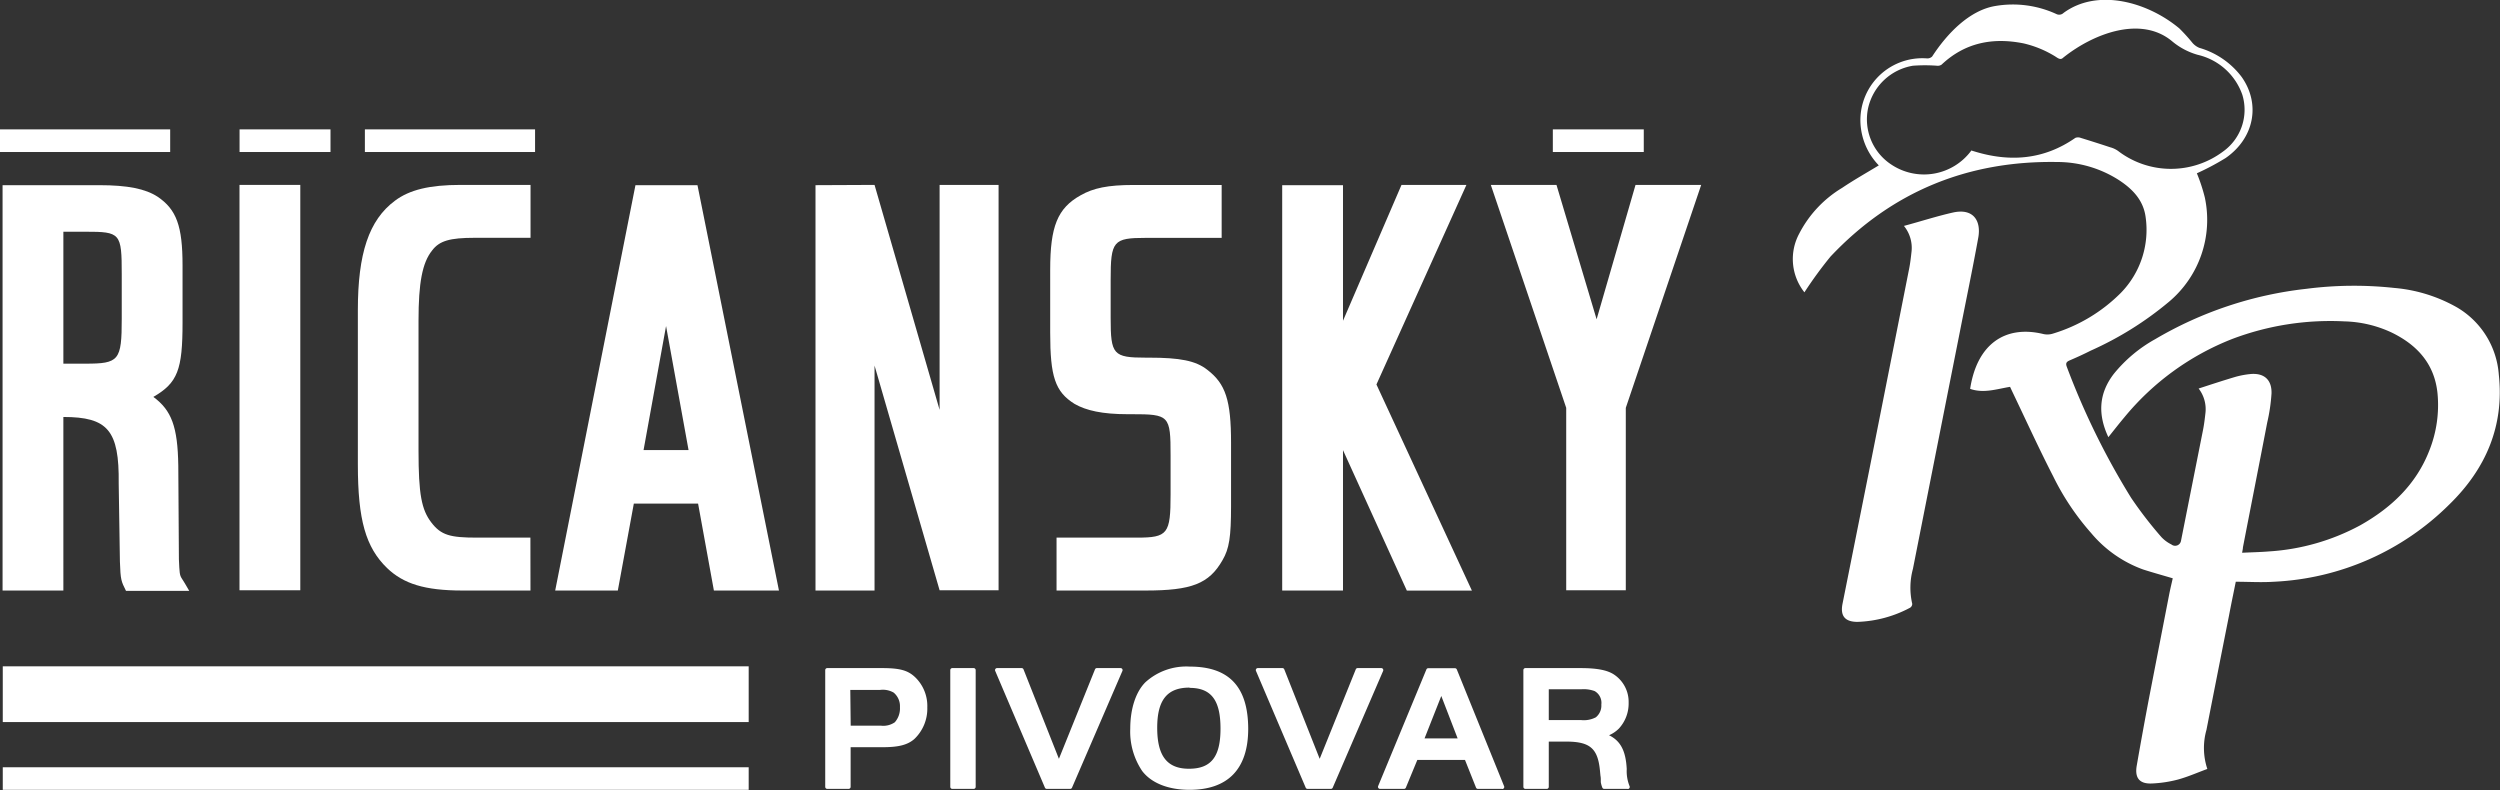
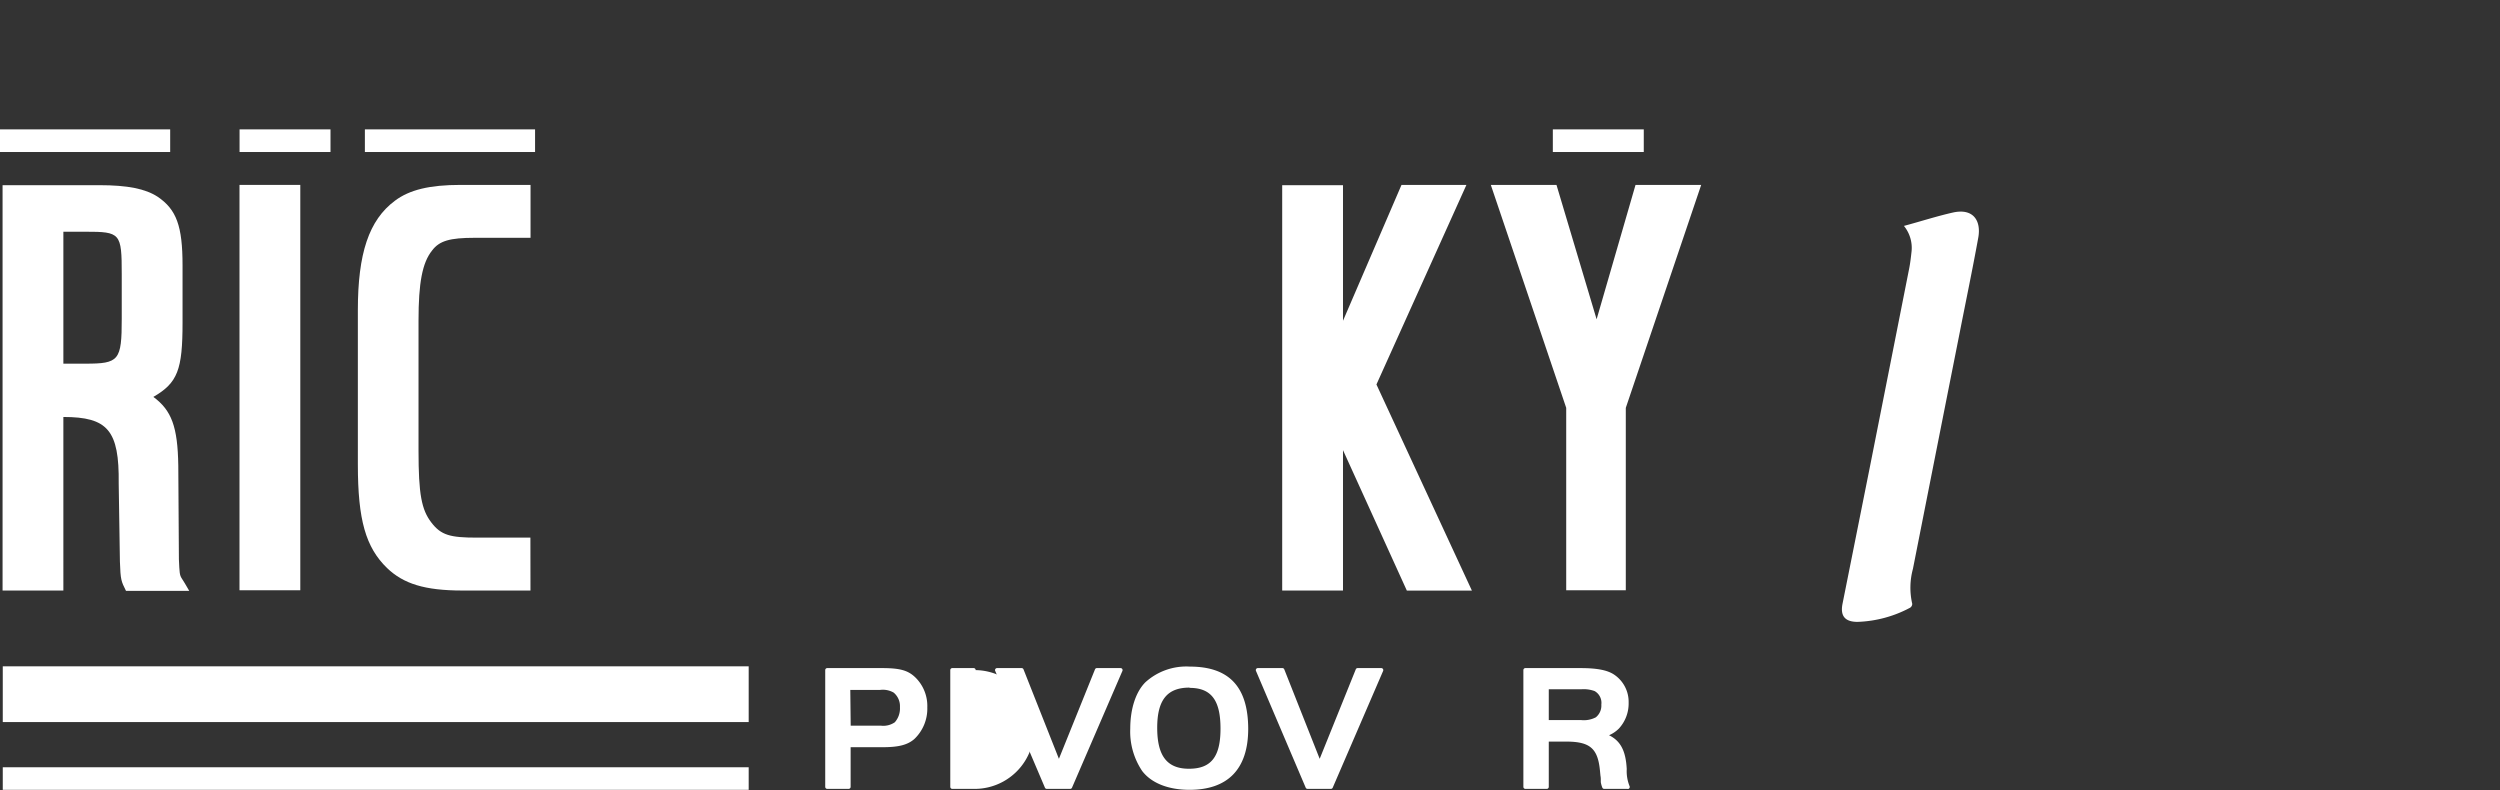
<svg xmlns="http://www.w3.org/2000/svg" id="Layer_1" data-name="Layer 1" viewBox="0 0 370.05 116.95">
  <rect x="0" y="0" width="370.05" height="116.95" fill="#333333" stroke="none" />
  <defs>
    <style>.cls-1,.cls-2{fill:#fff;}.cls-2{fill-rule:evenodd;}</style>
  </defs>
  <title>ricansky-pivovar-logo-white</title>
  <path class="cls-1" d="M244.93,323.5h-9v-60h14.31c4.23,0,6.84.54,8.64,1.71,2.79,1.89,3.69,4.32,3.69,10.17v8.46c0,7-.72,8.91-4.32,11,2.7,2,3.6,4.41,3.69,10.17l.09,13.86c.09,2,.09,2.34.45,2.88.18.27.63,1,1.08,1.8H254.2c-.72-1.44-.81-1.62-.9-4.32l-.18-11.61c.09-7.83-1.62-9.81-8.19-9.81Zm3.24-33.58c5,0,5.4-.45,5.4-6.66v-6.57c0-6.12-.18-6.3-5.4-6.3h-3.24v19.53Z" transform="translate(-235.55 -236.09)" />
  <path class="cls-1" d="M271,263.46h9v60h-9Z" transform="translate(-235.55 -236.09)" />
  <path class="cls-1" d="M314.07,323.5H304c-5.58,0-8.73-1-11.16-3.33-3.15-3.06-4.32-7.11-4.32-15.3V282c0-8.37,1.62-13.32,5.49-16.2,2.16-1.62,5.13-2.34,9.72-2.34h10.35v7.83h-8.28c-3.69,0-5.22.45-6.3,1.89-1.44,1.8-2,4.77-2,10.35V302.8c0,6.48.45,8.73,1.89,10.62s2.79,2.25,6.75,2.25h7.92Z" transform="translate(-235.55 -236.09)" />
-   <path class="cls-1" d="M329.37,310.63,327,323.5h-9.27l11.88-60h9.18l12.06,60h-9.63l-2.34-12.87Zm4.77-26.28-3.33,18.36h6.66Z" transform="translate(-235.55 -236.09)" />
-   <path class="cls-1" d="M365,263.46l9.63,33.3v-33.3h8.73v60h-8.73L365,290.2V323.5h-8.74v-60Z" transform="translate(-235.55 -236.09)" />
-   <path class="cls-1" d="M391.94,315.67h11.88c4.59,0,5-.54,5-6.39v-5.76c0-5.94-.18-6.12-5.76-6.12h-.63c-3.69,0-6.12-.54-7.83-1.53-2.88-1.8-3.6-4.05-3.6-10.53V276c0-6.39,1.08-9.09,4.5-11,1.89-1.08,4.05-1.53,7.83-1.53h13.05v7.83H405.17c-4.86,0-5.22.45-5.22,6.21v5.67c0,5.4.36,5.85,5.22,5.85h.45c4.59,0,6.93.45,8.64,1.8,2.7,2.07,3.51,4.5,3.51,10.8V311c0,4.59-.27,6.3-1.26,8-2,3.51-4.59,4.5-11.43,4.5H391.94Z" transform="translate(-235.55 -236.09)" />
  <path class="cls-1" d="M452.61,263.46,439.29,293l14.13,30.51h-9.63l-9.45-20.79V323.5h-9v-60h9v20.07L443,263.46Z" transform="translate(-235.55 -236.09)" />
  <path class="cls-1" d="M456.22,263.46h9.72l5.94,19.89,5.76-19.89h9.72l-11.16,33v27h-8.82v-27Z" transform="translate(-235.55 -236.09)" />
  <path class="cls-1" d="M361.17,352.86H358a.3.3,0,0,1-.3-.3V335.28a.3.3,0,0,1,.3-.3h8.06c2.76,0,3.94.34,5.06,1.46a5.91,5.91,0,0,1,1.69,4.36,6.2,6.2,0,0,1-1.92,4.68c-1,.87-2.32,1.21-4.68,1.21h-4.75v5.87A.3.3,0,0,1,361.17,352.86Zm.3-9.36h4.44A3,3,0,0,0,368,343a3.1,3.1,0,0,0,.76-2.24,2.61,2.61,0,0,0-.93-2.15,3.21,3.21,0,0,0-2-.4h-4.42Z" transform="translate(-235.55 -236.09)" />
-   <path class="cls-1" d="M379.67,352.86h-3.16a.3.3,0,0,1-.3-.3V335.28a.3.3,0,0,1,.3-.3h3.16a.3.3,0,0,1,.3.3v17.28A.3.3,0,0,1,379.67,352.86Z" transform="translate(-235.55 -236.09)" />
+   <path class="cls-1" d="M379.67,352.86h-3.16a.3.3,0,0,1-.3-.3V335.28a.3.3,0,0,1,.3-.3h3.16a.3.3,0,0,1,.3.3A.3.3,0,0,1,379.67,352.86Z" transform="translate(-235.55 -236.09)" />
  <path class="cls-1" d="M393.95,352.86H390.5a.3.3,0,0,1-.28-.18l-7.36-17.28a.3.3,0,0,1,.28-.42h3.63a.3.3,0,0,1,.28.19l5.24,13.24,5.34-13.24a.3.3,0,0,1,.28-.19h3.5a.3.3,0,0,1,.28.42l-7.46,17.28A.3.3,0,0,1,393.95,352.86Z" transform="translate(-235.55 -236.09)" />
  <path class="cls-1" d="M411.62,353c-3.14,0-5.64-1-7-2.78a10.44,10.44,0,0,1-1.77-6.27c0-2.94.82-5.45,2.24-6.87a9,9,0,0,1,6.58-2.32c5.82,0,8.64,3,8.64,9.26C420.29,349.94,417.29,353,411.62,353Zm0-15.13c-3.3,0-4.78,1.83-4.78,5.94s1.41,6.07,4.7,6.07,4.67-1.78,4.67-5.94S414.87,337.91,411.64,337.91Z" transform="translate(-235.55 -236.09)" />
  <path class="cls-1" d="M432.55,352.86h-3.45a.3.3,0,0,1-.28-.18l-7.36-17.28a.3.3,0,0,1,.28-.42h3.63a.3.3,0,0,1,.28.19l5.24,13.24,5.34-13.24a.3.3,0,0,1,.28-.19H440a.3.3,0,0,1,.28.42l-7.46,17.28A.3.3,0,0,1,432.55,352.86Z" transform="translate(-235.55 -236.09)" />
-   <path class="cls-1" d="M457.89,352.86h-3.58a.3.3,0,0,1-.28-.19l-1.63-4.09h-7.06l-1.69,4.09a.3.3,0,0,1-.28.19h-3.55a.3.3,0,0,1-.28-.41l7.15-17.28A.3.3,0,0,1,447,335h3.91a.3.3,0,0,1,.28.19l7,17.28a.3.3,0,0,1-.28.41Zm-11.48-7.47h4.9l-2.42-6.28Z" transform="translate(-235.55 -236.09)" />
  <path class="cls-1" d="M476.47,352.86H473a.3.3,0,0,1-.28-.2,3.9,3.9,0,0,1-.22-.8c0-.12,0-.21,0-.34s0-.36-.05-.6l-.08-.82c-.32-3.25-1.5-4.24-5-4.24H464.8v6.7a.3.3,0,0,1-.3.3h-3.16a.3.3,0,0,1-.3-.3V335.28a.3.3,0,0,1,.3-.3h8.11c2.5,0,4.06.3,5.07,1a4.85,4.85,0,0,1,2.1,4.13,5.47,5.47,0,0,1-1.43,3.81,4.66,4.66,0,0,1-1.47,1c1.73.85,2.48,2.34,2.62,5a5.94,5.94,0,0,0,.42,2.54.3.3,0,0,1-.27.42ZM464.8,342.67h4.73a3.85,3.85,0,0,0,2.23-.4,2.23,2.23,0,0,0,.82-1.89,2,2,0,0,0-1-2,4.74,4.74,0,0,0-2-.26H464.8Z" transform="translate(-235.55 -236.09)" />
-   <path class="cls-2" d="M502.64,279.36a7.93,7.93,0,0,1-.79-8.65,17,17,0,0,1,6.37-6.81c1.75-1.18,3.6-2.22,5.43-3.33a9.67,9.67,0,0,1-2.63-5.38,9.17,9.17,0,0,1,9.71-10.46,1,1,0,0,0,.82-.28c2.21-3.4,5.53-6.86,9.39-7.48a15.4,15.4,0,0,1,9,1.2A.93.93,0,0,0,541,238c5-3.67,12.38-1.67,17.14,2.3a26.25,26.25,0,0,1,1.95,2.15,2.73,2.73,0,0,0,1,.72,12,12,0,0,1,6.27,4.31c2.83,4,1.87,9.06-2.37,12a37.57,37.57,0,0,1-4.26,2.26,25.82,25.82,0,0,1,1.18,3.59,15.83,15.83,0,0,1-5.31,15.43A49.25,49.25,0,0,1,545,288c-1,.51-2.08,1-3.13,1.45-.45.2-.59.42-.39.94A110.5,110.5,0,0,0,551,309.78a59.11,59.11,0,0,0,4.49,5.82,5.17,5.17,0,0,0,1.47,1.08.88.88,0,0,0,1.42-.53q1.63-8.21,3.26-16.41c.16-.8.26-1.62.35-2.43a5,5,0,0,0-1-3.71c1.82-.59,3.55-1.16,5.29-1.68a12.7,12.7,0,0,1,2.25-.45c2.08-.24,3.31.77,3.25,2.86a26.49,26.49,0,0,1-.64,4.32c-1.18,6.15-2.4,12.3-3.59,18.45,0,.22-.07.46-.12.81,1.36-.07,2.68-.09,4-.2a32.66,32.66,0,0,0,13.47-3.86c4.6-2.59,8.3-6.06,10.25-11.1a18.18,18.18,0,0,0,1.2-8.44c-.44-4.35-3-7.16-6.79-9a17.49,17.49,0,0,0-7-1.65A41,41,0,0,0,566,286.25a39.12,39.12,0,0,0-16,11.61c-.8.95-1.57,1.94-2.37,2.94-1.57-3.34-1.45-6.46.83-9.4a21,21,0,0,1,6.09-5.1,56.34,56.34,0,0,1,22.39-7.46,55.31,55.31,0,0,1,13-.13,22.68,22.68,0,0,1,9.31,2.89,12.59,12.59,0,0,1,6.17,9.91c.84,7.64-1.94,14-7.3,19.23a39.42,39.42,0,0,1-26,11.46c-1.86.12-3.73,0-5.63,0-.36,1.79-.7,3.41-1,5q-1.68,8.46-3.34,16.93a9.83,9.83,0,0,0,.13,5.78c-1.47.54-2.87,1.16-4.32,1.56a18,18,0,0,1-3.86.59c-1.85.09-2.59-.8-2.27-2.64q.87-5,1.82-10c1-5.15,2-10.29,3-15.43.16-.81.36-1.62.51-2.3-1.55-.46-3-.86-4.37-1.3a18,18,0,0,1-7.71-5.4,37.62,37.62,0,0,1-5.62-8.4c-2.15-4.18-4.1-8.47-6.13-12.7l-.25-.54c-2,.33-3.91,1-5.91.3,1-6.57,5.13-9.49,10.82-8.12a2.71,2.71,0,0,0,1.47-.07,24,24,0,0,0,10-6,13.34,13.34,0,0,0,3.68-11.27c-.35-2.58-2.07-4.26-4.18-5.59a16.93,16.93,0,0,0-8.9-2.53c-13.22-.22-24.48,4.37-33.56,14A59.9,59.9,0,0,0,502.64,279.36Zm24.68-21,.47.14c5.28,1.62,10.3,1.24,14.95-2a1.11,1.11,0,0,1,.8,0c1.46.45,2.91.91,4.36,1.39a3.65,3.65,0,0,1,1.15.53,12.88,12.88,0,0,0,15.57.09,7.59,7.59,0,0,0,2.84-8.39,9.18,9.18,0,0,0-6.58-5.91,10.2,10.2,0,0,1-3.8-2c-4.58-3.84-11.61-1.2-16.13,2.41-.31.3-.56.25-1.08-.11a15.61,15.61,0,0,0-4.8-2c-4.53-.9-8.65-.13-12.13,3.15a1,1,0,0,1-.67.16,24.17,24.17,0,0,0-3.58,0,8.18,8.18,0,0,0-6.62,6.26,8,8,0,0,0,3.42,8.36A8.71,8.71,0,0,0,527.32,258.41Z" transform="translate(-235.55 -236.09)" />
  <path class="cls-2" d="M517.37,269.53c2.56-.69,4.92-1.46,7.34-2,3.07-.63,4.08,1.39,3.67,3.7-.85,4.7-1.83,9.38-2.75,14.07q-3.47,17.49-6.93,35a10.64,10.64,0,0,0-.1,5.17.69.69,0,0,1-.31.57,17.73,17.73,0,0,1-7.78,2.1c-1.85,0-2.59-.85-2.23-2.68q2-10,4-20,2.94-14.82,5.87-29.64c.16-.81.25-1.62.34-2.43A5.14,5.14,0,0,0,517.37,269.53Z" transform="translate(-235.55 -236.09)" />
  <rect class="cls-1" x="0.41" y="98.63" width="110.41" height="8.25" />
  <rect class="cls-1" y="19.15" width="25.19" height="3.35" />
  <rect class="cls-1" x="54.01" y="19.15" width="25.19" height="3.35" />
  <rect class="cls-1" x="35.46" y="19.15" width="13.46" height="3.35" />
  <rect class="cls-1" x="229.85" y="19.15" width="13.46" height="3.35" />
  <rect class="cls-1" x="0.41" y="113.57" width="110.41" height="3.34" />
</svg>